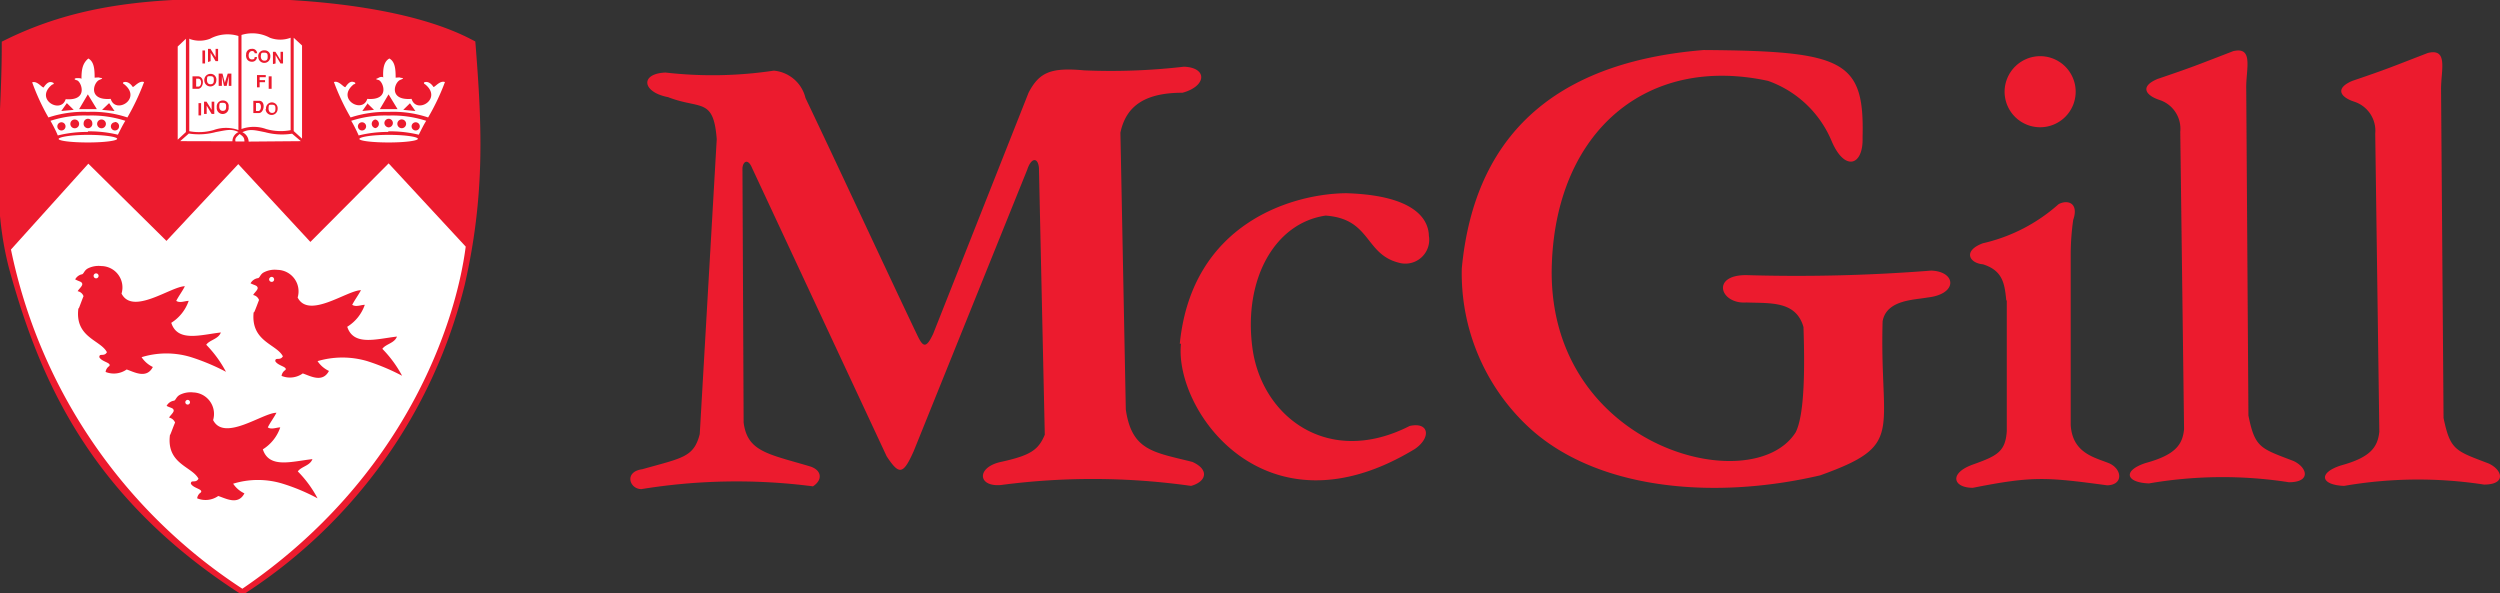
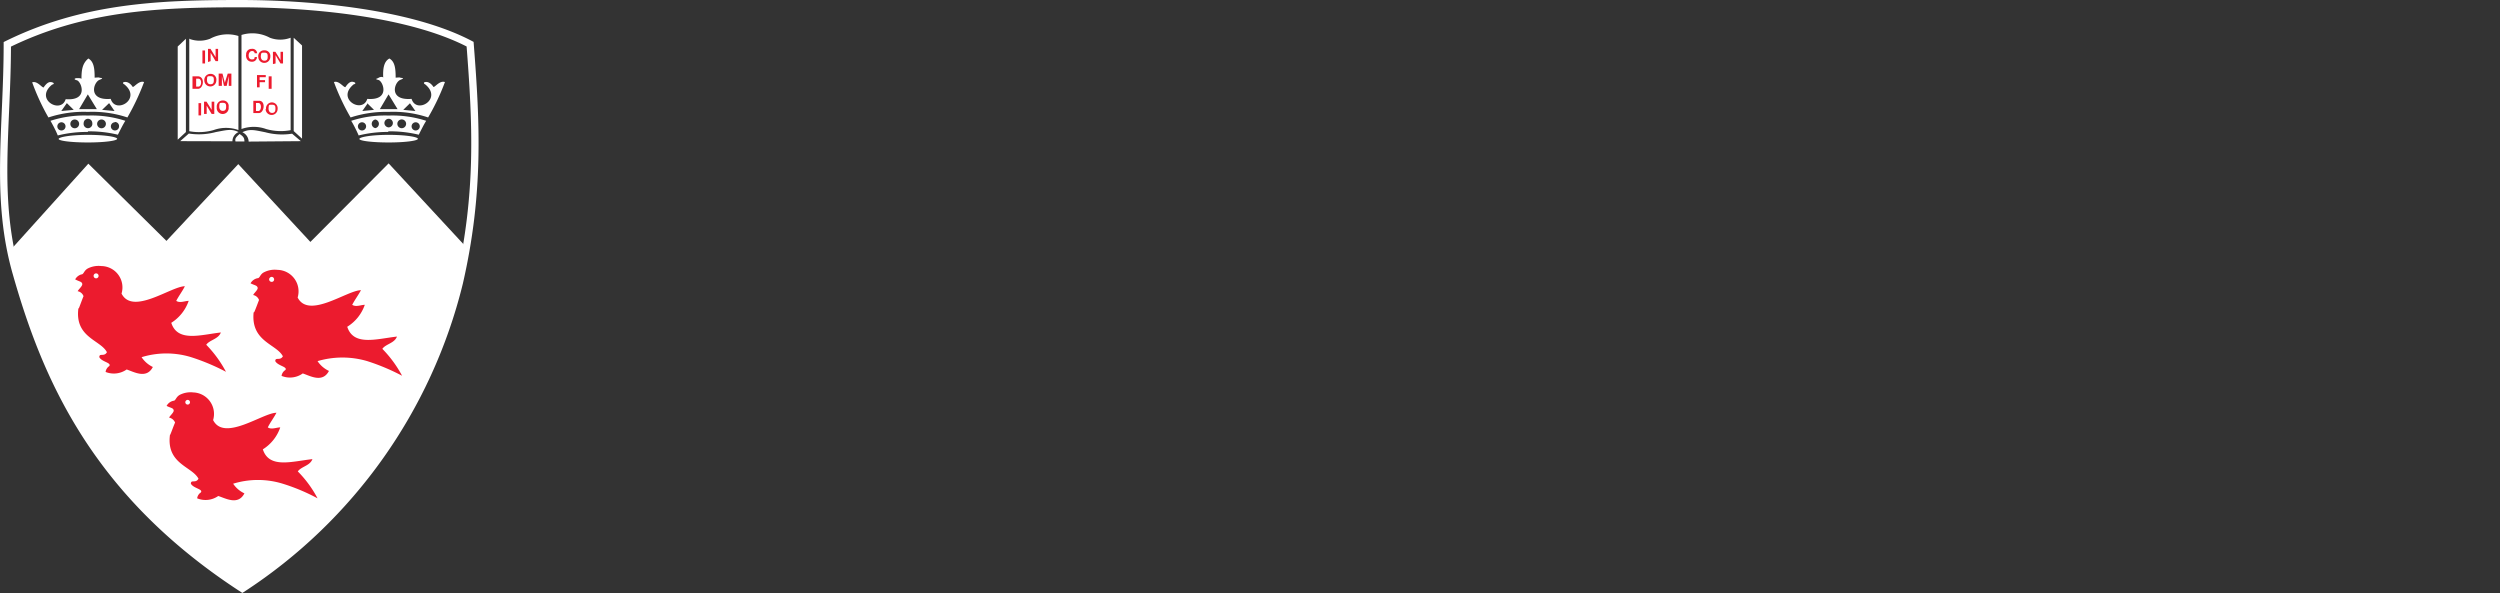
<svg xmlns="http://www.w3.org/2000/svg" viewBox="0 0 170.92 40.54" width="170.92" height="40.54" version="1.1">
  <rect x="0" y="0" width="170.92" height="40.54" fill="#333333" stroke="none" />
  <defs id="defs4">
    <style id="style2">.cls-1{fill:#fff;}.cls-1,.cls-2,.cls-3,.cls-4{fill-rule:evenodd;}.cls-2{fill:none;}.cls-2,.cls-3{stroke:#fff;stroke-width:0.5px;}.cls-3,.cls-4{fill:#ec1b2e;}</style>
  </defs>
-   <path class="cls-1" d="M140.91,5.5a2.43,2.43,0,1,1-2.43,2.41,2.44,2.44,0,0,1,2.43-2.41ZM164.1,31.17c-.11,1.06-.6,1.76-2.62,2.31-1.59.51-1.39,1.34.21,1.4a29.64,29.64,0,0,1,9.57-.09c1.53,0,1.27-1,.32-1.44-2.27-.87-2.63-.89-3.09-3.12l-.17-22.49c0-1.29.5-2.8-.9-2.46-2.59,1-2.81,1.11-5.17,1.91-1.24.53-.77,1.13.13,1.42a2.09,2.09,0,0,1,1.44,2.19l.28,20.37ZM150.75,31c-.1,1.06-.6,1.76-2.61,2.31-1.59.51-1.4,1.34.21,1.4a29.62,29.62,0,0,1,9.57-.08c1.52,0,1.27-1,.32-1.45-2.27-.87-2.64-.89-3.09-3.11L155,7.62c0-1.3.5-2.8-.9-2.46-2.59,1-2.81,1.1-5.17,1.9-1.25.53-.77,1.13.13,1.43a2.07,2.07,0,0,1,1.43,2.18L150.75,31Zm-12.16-8.85c-.11-1.14-.26-2-1.59-2.42-.94-.08-1.39-.93,0-1.44a11.67,11.67,0,0,0,5.17-2.67c.64-.34,1.4-.07,1,1.08A17.15,17.15,0,0,0,143,19l0,11.71c.11,1.91,1.61,2.22,2.57,2.6s1.06,1.51-.08,1.53c-4.21-.57-5.13-.63-9.18.17-1.36,0-1.65-1,0-1.59s2.23-.87,2.32-2.29l0-8.89ZM101.37,20c.95-10,7.43-14.18,16.54-14.92,9.61.07,11,.7,10.86,6,.06,1.91-1.23,2.35-2.13.19a7.38,7.38,0,0,0-4.33-4.08C114,5.39,107.89,10.65,107.53,19.6,107,32.23,121.24,35.92,124.2,31.21c.62-1.23.62-4.5.53-7.19-.51-1.79-2.23-1.62-3.9-1.68-1.8.13-2.45-1.89,0-1.87a117.18,117.18,0,0,0,12.63-.31c1.72.06,1.85,1.61-.25,1.84-.91.17-2.81.15-3.07,1.63-.22,7.68,1.59,8.43-4.27,10.53-7.47,1.74-15.51.93-20.06-3.42A14.35,14.35,0,0,1,101.37,20ZM82.09,25.16c.83-8.32,7.81-10.27,11.39-10.29,4.25.13,5.6,1.51,5.64,2.91a1.63,1.63,0,0,1-2.06,1.84c-2.34-.59-1.89-3-5-3.22-3.51.51-5.64,4.41-5,9.08s5.17,8.15,10.75,5.3c1.35-.29,1.46.81.36,1.57-10.25,6.24-16.47-2.65-16-7.19Zm-31.66-14c-.22-2.86-1.12-2-3.33-2.86-1.78-.34-1.93-1.61-.17-1.68a28.16,28.16,0,0,0,7.4-.13A2.45,2.45,0,0,1,56.5,8.36c2.21,4.62,5.42,11.56,7.63,16.19.39.82.6,1,1.1-.07L71.75,8c.73-1.4,1.52-1.74,3.8-1.53a43.23,43.23,0,0,0,6.82-.25C84,6.28,83.93,7.55,82.28,8c-2.53,0-3.86.87-4.25,2.73l.37,18.93c.41,2.82,1.89,2.91,4.55,3.58,1.2.54.94,1.36-.09,1.64a48,48,0,0,0-13-.06c-1.59.14-1.69-1.21,0-1.58,2-.44,2.56-.8,3-1.86l-.4-18.25c-.07-.72-.52-.72-.8.13L63.9,32.5c-.73,1.64-1,1.64-1.85.36l-9.2-19.71c-.28-.68-.62-.46-.66,0l.08,17.4c.26,2,1.67,2.14,4.55,3,.81.26.86.93.19,1.36a40.55,40.55,0,0,0-11.73.19c-.82,0-1.2-1.19.06-1.36,2.77-.78,3.52-.82,3.93-2.4L50.43,11.2Z" transform="translate(-1.43 -1.66)" id="path8" style="fill:#ec1b2e;fill-opacity:1" />
  <path class="cls-2" d="M2.53,20.29c-1.45-5.12-.6-9.87-.6-15.6C7.12,2.14,12.25,1.91,17.82,1.91c4.81,0,11.64.61,15.75,2.77.42,5.41.67,10.17-.74,16.32A34.84,34.84,0,0,1,18,41.9C7.86,35.31,4.53,27.34,2.53,20.29Z" transform="translate(-1.43 -1.66)" id="path10" />
-   <path class="cls-3" d="M2.65,20.31c-1.45-5.09-.6-9.8-.6-15.49C7.2,2.29,12.3,2.06,17.82,2.06c4.78,0,11.55.61,15.63,2.75.42,5.37.66,10.09-.73,16.19A34.64,34.64,0,0,1,18,41.75C7.93,35.21,4.63,27.3,2.65,20.31Z" transform="translate(-1.43 -1.66)" id="path12" style="stroke:#ec1b2e;stroke-opacity:1;stroke-width:1;stroke-dasharray:none" />
  <path class="cls-1" d="M7.47,12.85,2.18,18.72A36.47,36.47,0,0,0,18,41.91C29.16,34.3,32.6,23.72,33.27,18.52L28,12.83,22.65,18.2l-4.93-5.32-4.91,5.25L7.47,12.85Z" transform="translate(-1.43 -1.66)" id="path14" style="stroke:none;stroke-opacity:1;stroke-width:0.2;stroke-dasharray:none" />
  <path class="cls-1" d="M7.44,9.31a7.55,7.55,0,0,1,2.7.38,16.24,16.24,0,0,0,1.14-2.42c-.33-.12-.64.31-.77.34-.24-.36-.47-.36-.59-.34s-.09.12,0,.15c1.25,1-.6,2.08-.92,1-1.59.13-1.18-1.14-.77-1.3s0-.12,0-.15-.3,0-.33,0c0-.62-.05-1.1-.43-1.31C7.06,6,7,6.44,7,7.06,7,7,6.79,7,6.69,7s-.3.07,0,.15.82,1.42-.77,1.29c-.32,1.05-2.17,0-.92-1,.08,0,.19-.09,0-.15s-.35,0-.59.35c-.13,0-.44-.47-.78-.35A15.3,15.3,0,0,0,4.74,9.69a7.7,7.7,0,0,1,2.7-.38Zm0,1.33a8.27,8.27,0,0,1,2.05.23c.14-.28.38-.76.51-.95a7.45,7.45,0,0,0-2.56-.36,7.45,7.45,0,0,0-2.56.36c.12.2.37.67.5,1a8.3,8.3,0,0,1,2.06-.24ZM8.89,8.71l.37.54-.85-.08.48-.46ZM8.38,9.83a.3.3,0,1,0,.29.29.3.3,0,0,0-.29-.29Zm.9.19a.28.28,0,1,0,.29.28A.28.28,0,0,0,9.28,10ZM7.44,11.4c-1.13,0-2-.11-2-.24s.84-.28,2-.28,2,.14,2,.27-.84.25-2,.25Zm0-1.62a.3.3,0,0,1,.3.29.3.3,0,1,1-.59,0,.3.3,0,0,1,.29-.29Zm-.91.05a.3.3,0,1,1-.29.29.3.3,0,0,1,.29-.29Zm-.9.19a.28.28,0,0,1,0,.56.28.28,0,0,1,0-.56Zm1.81-1.9.61,1H6.84l.59-1ZM6,8.71l-.38.54.85-.08L6,8.71Z" transform="translate(-1.43 -1.66)" id="path16" />
  <path class="cls-1" d="M28,9.31a7.48,7.48,0,0,1,2.7.38,15.27,15.27,0,0,0,1.15-2.42c-.34-.12-.64.31-.78.34-.24-.36-.47-.36-.58-.34s-.09.12,0,.15c1.24,1-.6,2.08-.92,1-1.6.13-1.18-1.14-.77-1.3s0-.12,0-.15-.3,0-.32,0c0-.62-.05-1.1-.43-1.31-.38.21-.45.7-.42,1.32,0-.09-.22-.07-.32,0s-.31.07,0,.15.83,1.42-.77,1.29c-.32,1.05-2.17,0-.92-1,.08,0,.19-.09,0-.15s-.34,0-.58.35c-.14,0-.45-.47-.78-.35a15.34,15.34,0,0,0,1.14,2.42A7.78,7.78,0,0,1,28,9.31Zm0,1.33a8.29,8.29,0,0,1,2.06.23c.14-.28.38-.76.51-.95A7.51,7.51,0,0,0,28,9.56a7.48,7.48,0,0,0-2.56.36c.13.2.37.67.51,1a8.27,8.27,0,0,1,2-.24Zm1.45-1.93.38.54L29,9.17l.47-.46Zm-.5,1.12a.3.3,0,1,0,0,.59.3.3,0,0,0,0-.59Zm.9.19a.28.28,0,1,0,0,.56.28.28,0,0,0,0-.56ZM28,11.4c-1.12,0-2-.11-2-.24s.83-.28,2-.28,2,.14,2,.27-.84.25-2,.25Zm0-1.62a.29.29,0,0,1,.29.29.3.3,0,0,1-.29.3.31.31,0,0,1-.29-.3A.3.3,0,0,1,28,9.78Zm-.91.05a.3.3,0,0,1,0,.59.3.3,0,0,1,0-.59Zm-.91.19a.28.28,0,1,1-.28.28.28.28,0,0,1,.28-.28ZM28,8.12l.61,1H27.4l.59-1Zm-1.42.59-.38.54L27,9.17l-.47-.46Z" transform="translate(-1.43 -1.66)" id="path18" />
  <path class="cls-4" d="M6.82,22.74c.07-.17.25-.67.32-.83a.52.52,0,0,0-.4-.34c.08-.16.36-.37.31-.52s-.19-.13-.48-.29A.7.7,0,0,1,7,20.42c.16,0,.16-.26.44-.41a1.64,1.64,0,0,1,.92-.16,1.46,1.46,0,0,1,1.38,1.88c.76,1.51,3.4-.5,4.33-.5-.17.34-.43.68-.59,1,.25.17.59,0,.85,0a2.88,2.88,0,0,1-1.19,1.5c.43,1.34,2,.82,3.39.66-.17.46-.76.5-1,.84a8,8,0,0,1,1.35,1.85,14.59,14.59,0,0,0-2.38-1,5.76,5.76,0,0,0-3.39,0,1.9,1.9,0,0,0,.77.67c-.43.84-1.28.34-1.79.17a1.52,1.52,0,0,1-1.44.17.55.55,0,0,1,.25-.4c.17-.24-.51-.28-.68-.61,0-.31.33,0,.52-.34-.43-.84-2.21-1-1.95-3ZM8,20.35a.17.17,0,0,1,.17.17.17.17,0,0,1-.34,0A.17.17,0,0,1,8,20.35Z" transform="translate(-1.43 -1.66)" id="path20" />
  <path class="cls-4" d="M18.81,23c.08-.16.26-.66.33-.83a.54.54,0,0,0-.4-.34c.07-.16.36-.37.3-.52s-.18-.13-.48-.28a.7.7,0,0,1,.48-.35c.16,0,.16-.26.43-.4a1.61,1.61,0,0,1,.93-.17A1.47,1.47,0,0,1,21.78,22c.76,1.5,3.39-.5,4.33-.5-.18.33-.43.67-.6,1,.26.17.6,0,.86,0a2.85,2.85,0,0,1-1.2,1.5c.43,1.34,2,.83,3.4.67-.17.46-.76.5-1,.84a8,8,0,0,1,1.35,1.84,14.59,14.59,0,0,0-2.38-1,6,6,0,0,0-3.4,0,1.91,1.91,0,0,0,.78.67c-.44.84-1.28.34-1.79.17a1.51,1.51,0,0,1-1.45.17.55.55,0,0,1,.26-.4c.17-.23-.51-.28-.69-.61,0-.3.33,0,.52-.33-.43-.84-2.2-1-2-3ZM20,20.59a.17.17,0,0,1,.17.17.16.16,0,0,1-.17.17.17.17,0,0,1-.17-.17.18.18,0,0,1,.17-.17Z" transform="translate(-1.43 -1.66)" id="path22" />
  <path class="cls-4" d="M13.07,31.38c.07-.16.25-.66.33-.83a.57.57,0,0,0-.41-.34c.08-.16.36-.37.31-.52s-.19-.13-.48-.28a.69.69,0,0,1,.47-.35c.16,0,.16-.26.44-.41a1.64,1.64,0,0,1,.92-.16A1.47,1.47,0,0,1,16,30.38c.76,1.5,3.4-.5,4.33-.5-.17.33-.43.67-.59,1,.25.17.59,0,.85,0a2.84,2.84,0,0,1-1.19,1.5c.43,1.34,2,.82,3.39.67-.17.46-.76.5-1,.84a7.74,7.74,0,0,1,1.35,1.84,13.32,13.32,0,0,0-2.38-1,5.76,5.76,0,0,0-3.39,0,1.87,1.87,0,0,0,.77.66c-.43.84-1.28.34-1.79.18a1.51,1.51,0,0,1-1.44.16.55.55,0,0,1,.25-.4c.18-.23-.51-.28-.68-.6,0-.31.33,0,.52-.34-.43-.84-2.21-1-1.95-3ZM14.26,29a.16.16,0,0,1,.16.16.16.16,0,0,1-.32,0,.16.16,0,0,1,.16-.16Z" transform="translate(-1.43 -1.66)" id="path24" />
  <path class="cls-1" d="M17.81,10.82c-.24.22-.33.3-.28.51h.61c0-.23-.06-.33-.33-.51ZM21.3,4.24a2,2,0,0,1-1.42,0,2.52,2.52,0,0,0-1.94-.19v6.43a2.48,2.48,0,0,1,1.68,0,3.63,3.63,0,0,0,1.68.08V4.24Zm.21,0,.57.53v6.37l-.57-.52V4.24ZM22,11.31l-.6-.51a4.43,4.43,0,0,1-1.84-.1c-.75-.15-1.06-.24-1.56,0a.73.73,0,0,1,.43.64Zm-8.25,0,.59-.52a4.42,4.42,0,0,0,1.84-.1c.76-.14,1.07-.24,1.56,0a.69.69,0,0,0-.42.63Zm.39-7-.56.53v6.37l.56-.52V4.29Zm.22,0a2,2,0,0,0,1.43,0,2.52,2.52,0,0,1,1.94-.19v6.43a2.51,2.51,0,0,0-1.69,0,3.6,3.6,0,0,1-1.67.08V4.24Z" transform="translate(-1.43 -1.66)" id="path26" />
  <path class="cls-4" d="M18.26,5.42A.37.37,0,0,1,18.65,5a.32.32,0,0,1,.36.3h-.17a.16.16,0,0,0-.18-.15c-.13,0-.23.12-.23.3s.08.27.21.27.19,0,.2-.16H19a.33.33,0,0,1-.36.32c-.22,0-.4-.16-.39-.47Zm.83.15a.4.4,0,0,1,.42-.47.39.39,0,0,1,.4.45.41.41,0,0,1-.82,0Zm.17-.07c0,.16.06.31.25.31s.22-.12.22-.27,0-.28-.22-.28-.22,0-.25.24Zm.83.54V5.2h.17l.35.57V5.2h.17V6h-.17l-.34-.57V6ZM19,7.63V6.79h.6v.15h-.42v.2h.37v.14h-.37v.35Zm.8.1V6.88H20v.85Zm-.64,1.66h-.41V8.55h.4c.45,0,.36.8,0,.84Zm-.24-.14h.17c.23,0,.25-.55,0-.55h-.16v.55Zm.7-.12A.41.41,0,0,1,20,8.66a.4.4,0,0,1,.41.45.41.41,0,0,1-.82,0Zm.17-.06c0,.15.06.31.24.31s.23-.12.23-.28,0-.28-.23-.28-.22,0-.24.25ZM15.27,6V5.11h.18V6Zm.38-.1V5h.17l.35.57V5h.17v.84h-.17l-.34-.57v.57ZM15,7.73h-.41V6.88H15c.45.06.35.8,0,.85Zm-.24-.15H15c.23,0,.25-.54,0-.54h-.16v.54Zm.64-.4a.42.42,0,0,1,.42-.47.39.39,0,0,1,.4.45.41.41,0,0,1-.82,0Zm.18-.06c0,.15.05.3.24.3s.23-.11.23-.27,0-.28-.23-.28-.22,0-.24.25Zm.8.41V6.69h.26l.16.63L17,6.69h.25v.84h-.18V6.86l-.14.67h-.19l-.14-.67v.67ZM15,9.55V8.71h.18v.84Zm.38-.1V8.61h.17l.35.56V8.61h.18v.84h-.18l-.34-.57v.57ZM16.25,9a.41.41,0,0,1,.41-.47.38.38,0,0,1,.4.45.41.41,0,1,1-.81,0Zm.17-.06c0,.15.06.3.24.3s.23-.11.23-.27,0-.28-.23-.28-.22,0-.24.25Z" transform="translate(-1.43 -1.66)" id="path28" />
</svg>